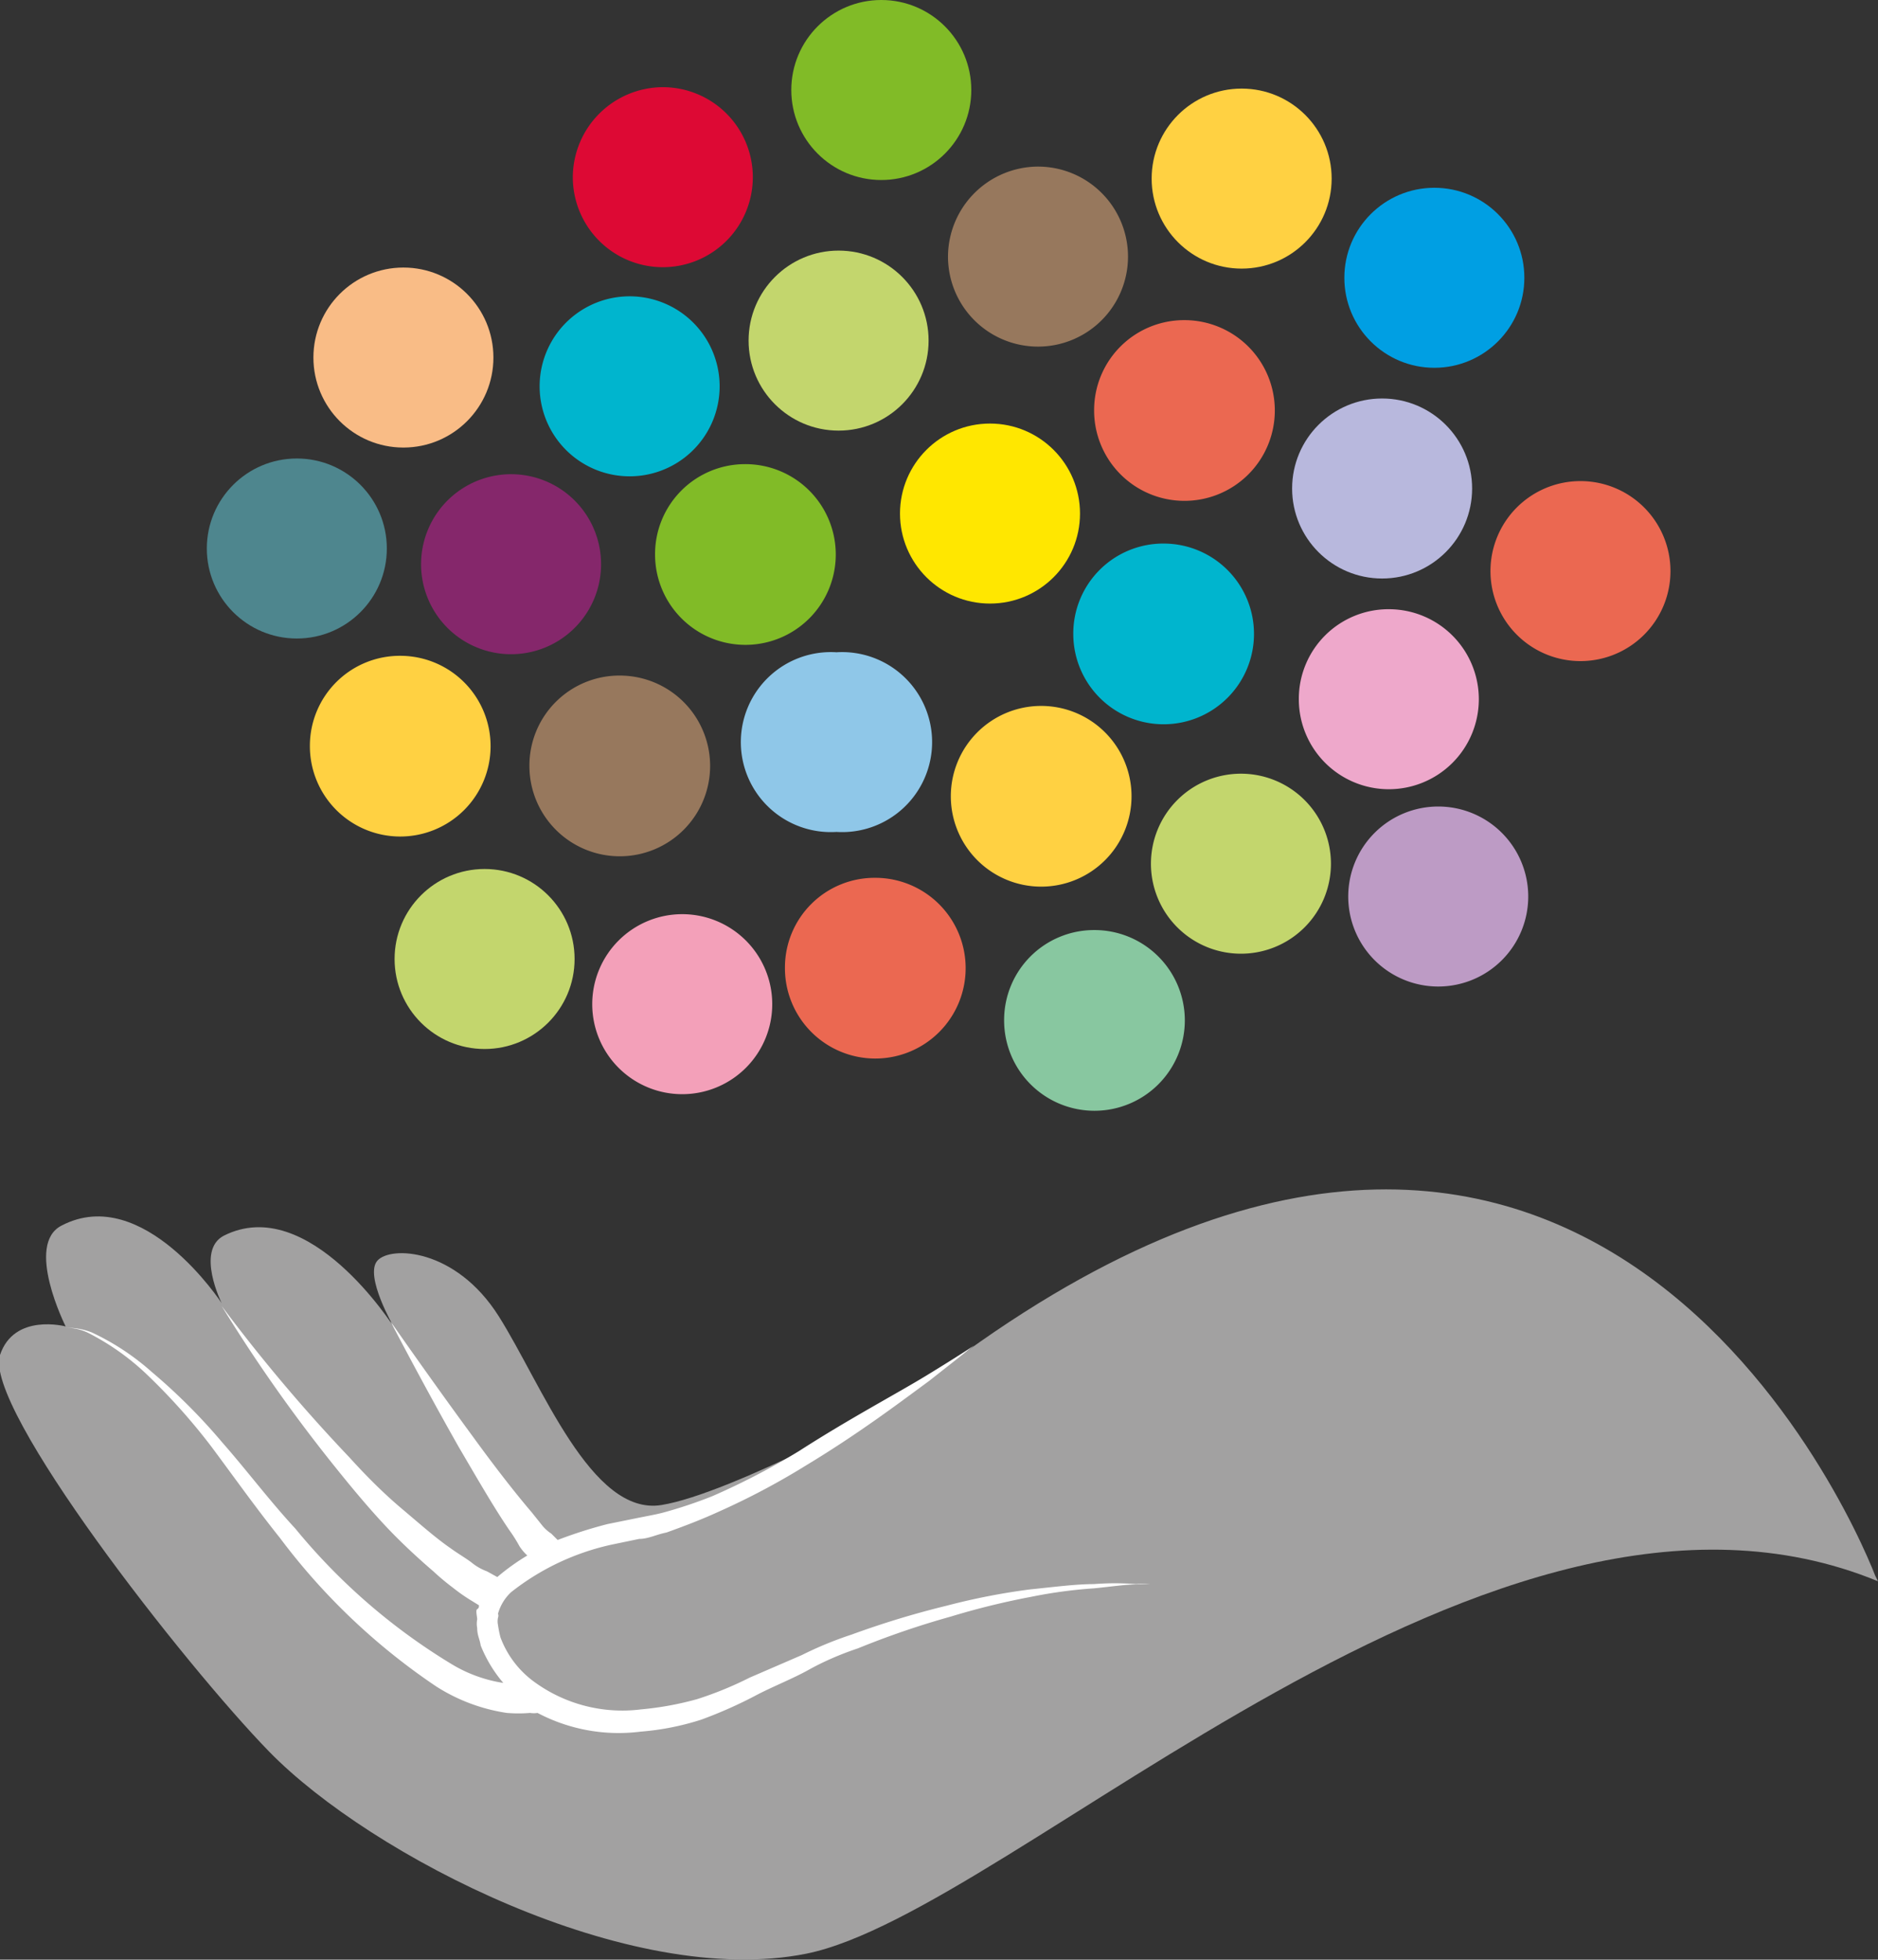
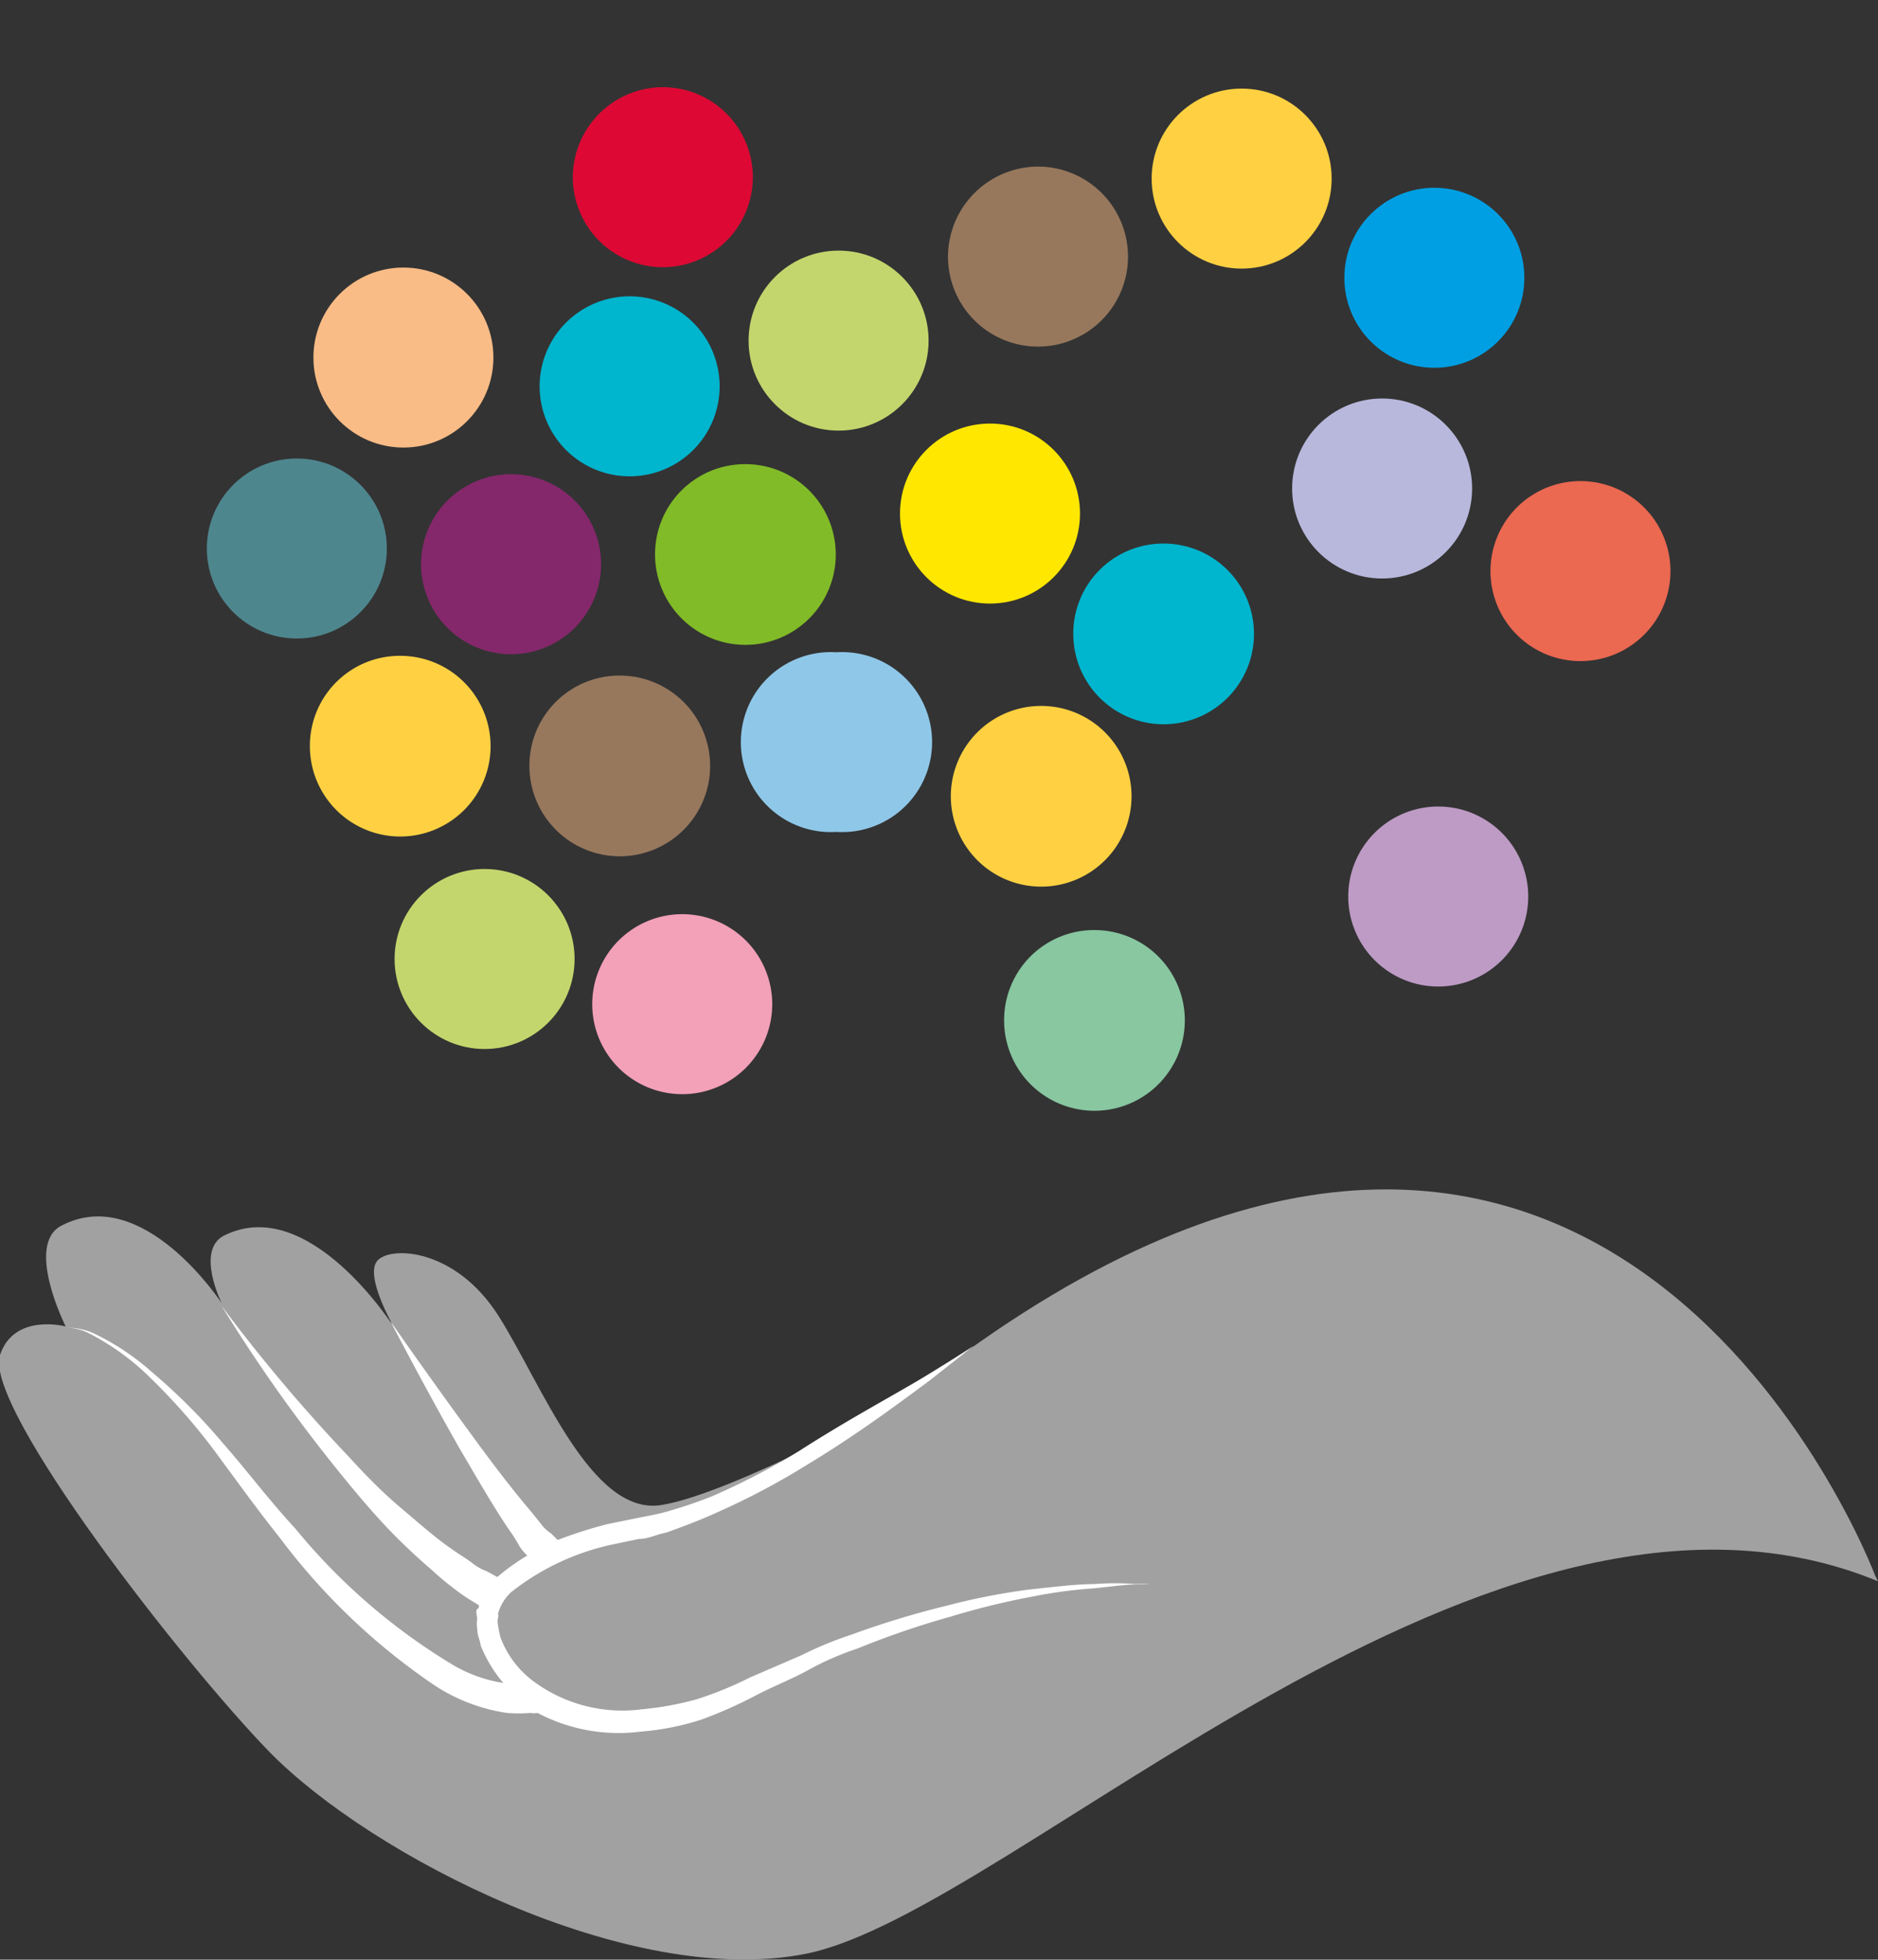
<svg xmlns="http://www.w3.org/2000/svg" id="Capa_1" data-name="Capa 1" viewBox="0 0 53.21 55.52">
  <rect x="0" y="0" width="53.21" height="55.52" fill="#333333" stroke="none" />
  <defs>
    <style>.cls-1{fill:#8fc7e8;}.cls-1,.cls-10,.cls-11,.cls-12,.cls-14,.cls-15,.cls-2,.cls-21,.cls-22,.cls-23,.cls-3,.cls-5,.cls-6,.cls-7,.cls-8{fill-rule:evenodd;}.cls-17,.cls-2{fill:#81bb27;}.cls-3{fill:#97785d;}.cls-4{fill:#ffe700;}.cls-5{fill:#00b5ce;}.cls-6,.cls-9{fill:#c3d66d;}.cls-7{fill:#88c7a0;}.cls-8{fill:#f3a0b9;}.cls-10{fill:#eb6851;}.cls-11{fill:#eea8cb;}.cls-12{fill:#85276b;}.cls-13{fill:#b8b8dd;}.cls-14,.cls-18{fill:#ffd142;}.cls-15{fill:#dd0934;}.cls-16{fill:#f9bc86;}.cls-19{fill:#009fe3;}.cls-20{fill:#4e868e;}.cls-21{fill:#bd9bc5;}.cls-22{fill:#a2a1a1;}.cls-23{fill:#fff;}</style>
  </defs>
  <path class="cls-1" d="M23.7,18.48a2.55,2.55,0,1,1,0,5.09,2.55,2.55,0,1,1,0-5.09Z" />
  <path class="cls-2" d="M21.1,13.15a2.56,2.56,0,1,1-2.54,2.57A2.55,2.55,0,0,1,21.1,13.15Z" />
  <path class="cls-3" d="M17.58,19.14A2.56,2.56,0,1,1,15,21.71,2.55,2.55,0,0,1,17.58,19.14Z" />
  <circle class="cls-4" cx="28.05" cy="14.55" r="2.55" />
  <path class="cls-5" d="M33,15.4A2.56,2.56,0,1,1,30.41,18,2.55,2.55,0,0,1,33,15.4Z" />
-   <path class="cls-6" d="M35.15,21.92a2.55,2.55,0,1,1-2.54,2.55A2.55,2.55,0,0,1,35.15,21.92Z" />
  <path class="cls-7" d="M31,26.35a2.56,2.56,0,1,1-2.55,2.55A2.55,2.55,0,0,1,31,26.35Z" />
  <path class="cls-8" d="M19.33,25.9a2.55,2.55,0,1,1-2.55,2.55A2.55,2.55,0,0,1,19.33,25.9Z" />
  <circle class="cls-9" cx="23.76" cy="9.65" r="2.55" />
-   <path class="cls-10" d="M33.56,9.07A2.56,2.56,0,1,1,31,11.61,2.55,2.55,0,0,1,33.56,9.07Z" />
-   <path class="cls-11" d="M39.37,17.26A2.55,2.55,0,1,1,36.8,19.8,2.54,2.54,0,0,1,39.37,17.26Z" />
  <path class="cls-5" d="M17.68,8.4a2.55,2.55,0,1,1,0,5.09,2.55,2.55,0,0,1,0-5.09Z" />
  <path class="cls-12" d="M14.64,13.44a2.55,2.55,0,0,1,0,5.09,2.55,2.55,0,1,1,0-5.09Z" />
  <circle class="cls-13" cx="39.16" cy="13.84" r="2.55" />
  <path class="cls-14" d="M11.35,18.58a2.56,2.56,0,1,1-2.57,2.55A2.55,2.55,0,0,1,11.35,18.58Z" />
  <path class="cls-3" d="M29.4,4.72a2.55,2.55,0,1,1-2.54,2.54A2.56,2.56,0,0,1,29.4,4.72Z" />
  <path class="cls-15" d="M18.77,2.47A2.55,2.55,0,1,1,16.23,5,2.56,2.56,0,0,1,18.77,2.47Z" />
  <circle class="cls-16" cx="11.43" cy="10.13" r="2.55" />
-   <circle class="cls-17" cx="24.97" cy="2.55" r="2.55" />
  <circle class="cls-18" cx="35.18" cy="5.06" r="2.55" />
  <circle class="cls-9" cx="13.73" cy="27.17" r="2.55" />
  <circle class="cls-19" cx="40.64" cy="7.87" r="2.55" />
  <circle class="cls-20" cx="8.41" cy="15.54" r="2.55" />
  <path class="cls-10" d="M44.78,13.63a2.55,2.55,0,1,1-2.55,2.54A2.55,2.55,0,0,1,44.78,13.63Z" />
  <path class="cls-21" d="M40.77,22.85A2.55,2.55,0,1,1,38.2,25.4,2.55,2.55,0,0,1,40.77,22.85Z" />
  <path class="cls-14" d="M29.48,20a2.56,2.56,0,1,1-2.54,2.55A2.56,2.56,0,0,1,29.48,20Z" />
-   <path class="cls-10" d="M24.79,24.87a2.56,2.56,0,1,1-2.55,2.54A2.54,2.54,0,0,1,24.79,24.87Z" />
  <path class="cls-22" d="M53.21,44.8l-.08-.16c-.74-1.91-8.75-20.09-27.52-5,0,0-4.88,2.68-6.87,3s-3.39-3.42-4.61-5.35-3.07-2-3.44-1.57.47,1.88.47,1.88-2.41-3.81-4.82-2.59c-.8.42-.06,1.91-.06,1.91s-2.22-3.4-4.53-2.2c-1.06.53.11,2.86.11,2.86S.4,37.19,0,38.39c-.48,1.48,5.25,8.8,7.63,11.24,2.87,2.94,10.21,6.73,15.22,5.72C28.74,54.16,42.29,40.3,53.21,44.8Z" />
  <path class="cls-23" d="M32.58,44.88a2.87,2.87,0,0,0-.39,0,7.8,7.8,0,0,0-1.2,0c-.5,0-1.11.08-1.8.15a18.74,18.74,0,0,0-2.36.46,25.29,25.29,0,0,0-2.7.82,10.48,10.48,0,0,0-1.41.58l-1.48.64a10.13,10.13,0,0,1-1.49.61,8.87,8.87,0,0,1-1.59.29,4.23,4.23,0,0,1-3.05-.8,2.74,2.74,0,0,1-.93-1.24,3.08,3.08,0,0,1-.07-.35.51.51,0,0,1,0-.21.15.15,0,0,0,0-.11,1.32,1.32,0,0,1,.37-.61,7,7,0,0,1,2.86-1.35l.77-.16c.26,0,.5-.13.77-.18.53-.19,1-.37,1.48-.59a20.7,20.7,0,0,0,2.49-1.32c1.49-.9,2.65-1.78,3.48-2.39l1.27-1s-.48.32-1.35.85-2.18,1.22-3.61,2.14a20.18,20.18,0,0,1-2.46,1.28,13,13,0,0,1-1.41.47c-.24.06-.53.11-.77.16l-.79.16a12.88,12.88,0,0,0-1.41.45l-.18-.18a1.13,1.13,0,0,1-.24-.21l-.32-.4c-.48-.56-1.09-1.35-1.67-2.15-1.19-1.62-2.33-3.26-2.33-3.26S12,39.24,13,41c.51.87,1,1.72,1.43,2.35a4.25,4.25,0,0,1,.29.46,1.38,1.38,0,0,0,.22.26,6.29,6.29,0,0,0-.85.61l-.29-.16a1.52,1.52,0,0,1-.45-.26c-.19-.14-.37-.24-.59-.4-.42-.29-.87-.69-1.38-1.12s-1-.92-1.48-1.45A47.11,47.11,0,0,1,6.28,37a44,44,0,0,0,3.27,4.63c.45.56.92,1.12,1.37,1.6s.93.92,1.36,1.29a6.7,6.7,0,0,0,.55.46,5.08,5.08,0,0,0,.48.34l.26.16c0,.05,0,.08-.05.11s0,.21,0,.29a.64.64,0,0,0,0,.24c0,.21.07.31.1.5a3.8,3.8,0,0,0,.64,1.06,4,4,0,0,1-1.46-.53,17.3,17.3,0,0,1-4.43-3.84c-.74-.8-1.4-1.68-2.07-2.44a16.67,16.67,0,0,0-2-2A7,7,0,0,0,2.6,37.75a1.86,1.86,0,0,0-.74-.13,1.42,1.42,0,0,1,.71.18,7,7,0,0,1,1.59,1.14A17.47,17.47,0,0,1,6,41c.61.82,1.25,1.72,1.93,2.57a18.23,18.23,0,0,0,4.43,4.21,5.11,5.11,0,0,0,2,.75,4,4,0,0,0,.66,0,.65.65,0,0,0,.21,0v0a4.92,4.92,0,0,0,2.92.53,7.49,7.49,0,0,0,1.72-.34A12.53,12.53,0,0,0,21.48,48c.47-.24,1-.45,1.43-.69s.92-.45,1.4-.61a24.12,24.12,0,0,1,2.63-.9,21.45,21.45,0,0,1,2.28-.56A13.41,13.41,0,0,1,31,45c.5-.05.9-.11,1.17-.11Z" />
</svg>